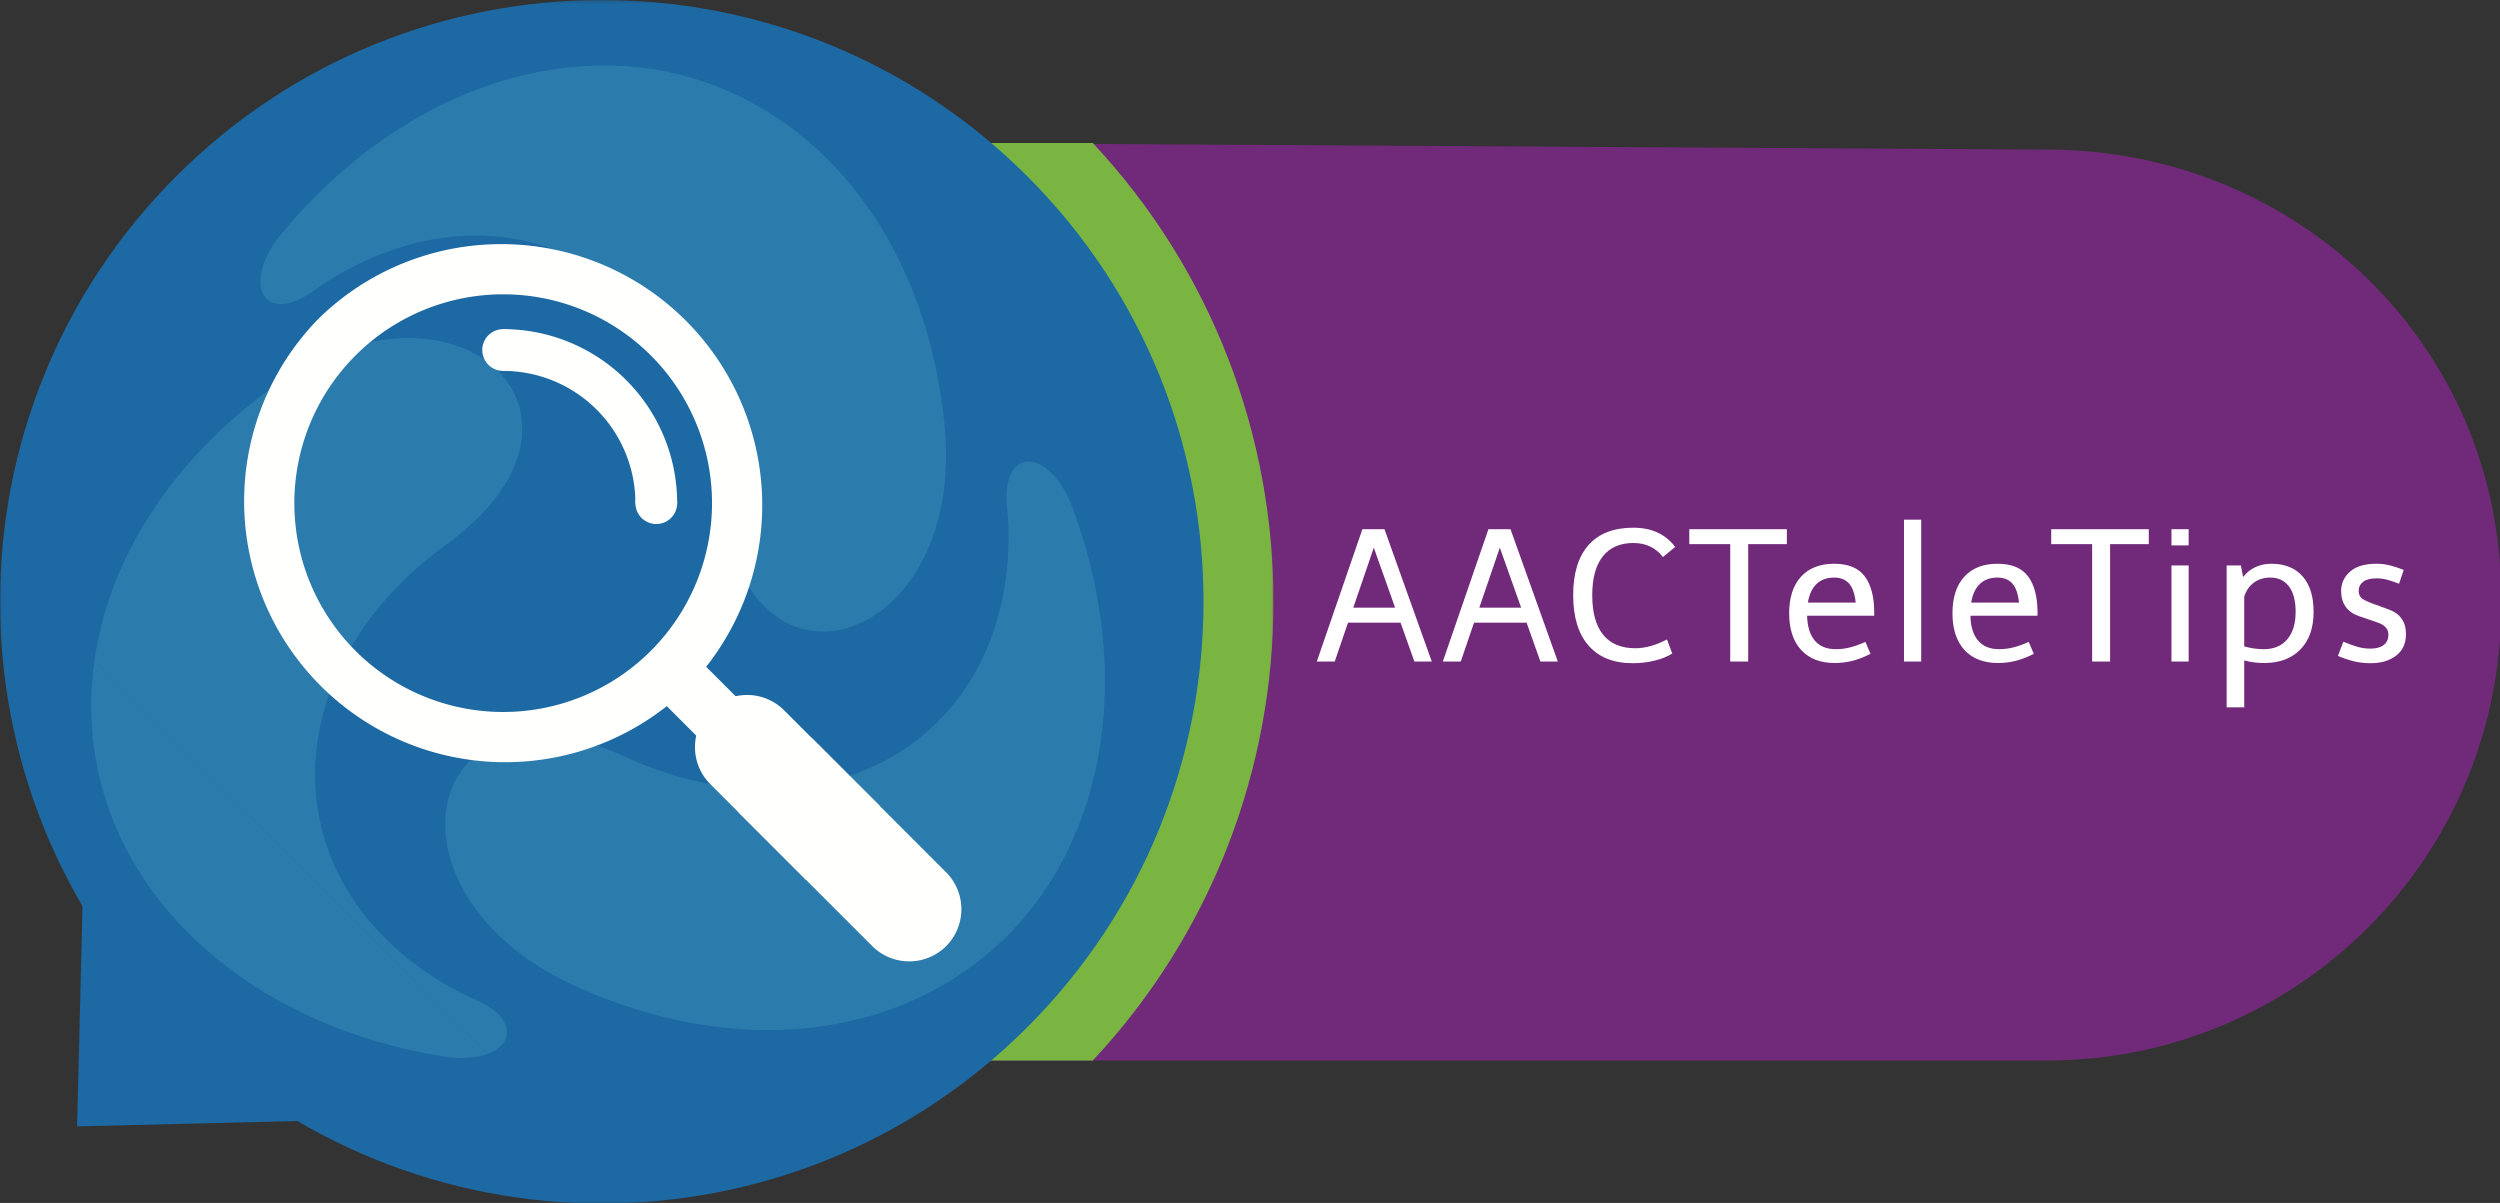
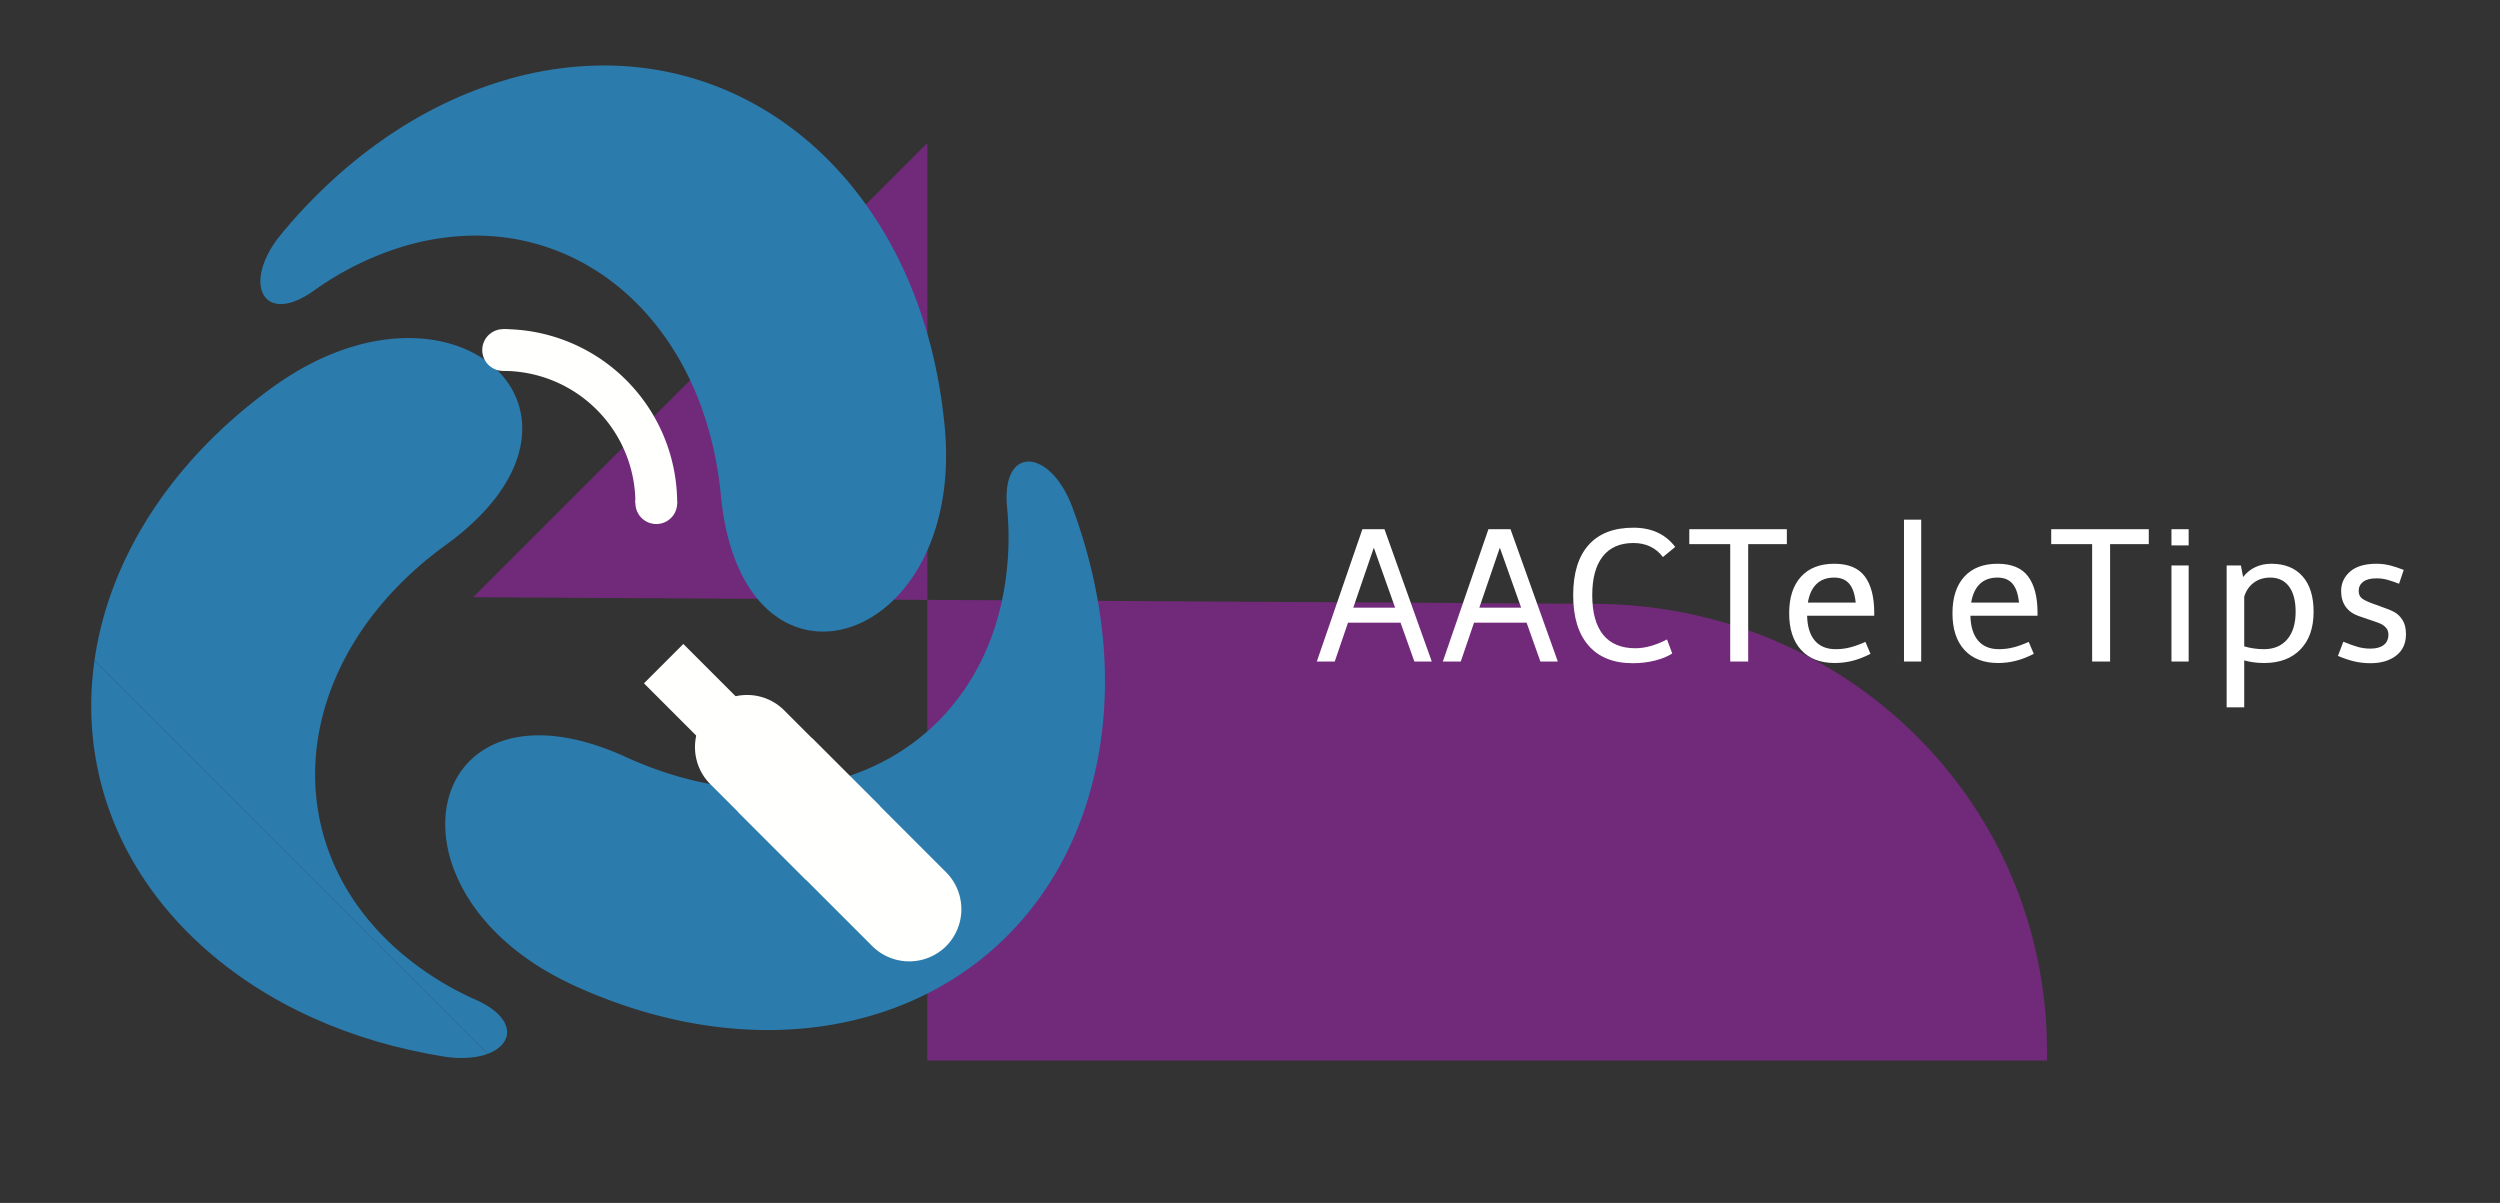
<svg xmlns="http://www.w3.org/2000/svg" viewBox="12.807 13.168 482.108 231.982" width="482.108" height="231.982">
  <rect x="12.807" y="13.168" width="482.108" height="231.982" fill="#333333" stroke="none" />
  <mask id="b" fill="#fff">
-     <path d="M0 .23h384.92V364H0z" transform="matrix(1, 0, 0, 1, 0, 0)" />
-   </mask>
-   <path fill="#712A7A" d="M280.3 43.45v277.33h338.42c75.82 0 137.28-61.47 137.28-137.29v-2.76c0-75.82-61.46-135.28-137.28-135.28l-338.43-2" transform="matrix(0.638, 0, 0, 0.638, 12.809, 13.023)" />
+     </mask>
+   <path fill="#712A7A" d="M280.3 43.45v277.33h338.42v-2.76c0-75.82-61.46-135.28-137.28-135.28l-338.43-2" transform="matrix(0.638, 0, 0, 0.638, 12.809, 13.023)" />
  <path fill="#7AB542" d="M280.3 43.45v277.33h50c72.83-77.86 72.83-199.47 0-277.33h-50" mask="url(#b)" transform="matrix(0.638, 0, 0, 0.638, 12.809, 13.023)" />
-   <path fill="#1C69A3" d="M53.27 53.5c71.03-71.03 186.2-71.03 257.23 0 71.03 71.03 71.03 186.2 0 257.23-71.03 71.03-186.2 71.03-257.23 0-71.03-71.03-71.03-186.2 0-257.23" mask="url(#b)" transform="matrix(0.638, 0, 0, 0.638, 12.809, 13.023)" />
-   <path fill="#1C69A3" d="M96.31 267.69L26.8 198.18 23.3 340.7l71.26-1.75 71.26-1.75-69.51-69.51" transform="matrix(0.638, 0, 0, 0.638, 12.809, 13.023)" />
  <path fill="#2B7BAD" d="M248.77 191.13c-14.42 0-28.15-12.66-30.88-41.16-4.52-47.28-35.8-78.53-74.19-78.53a76.49 76.49 0 00-22.66 3.54 92.51 92.51 0 00-26.17 13.1c-3.98 2.83-7.36 4.05-9.99 4.05-7.62 0-8.88-10.26.15-21.17 17.96-21.7 40.65-38.16 66.05-46.03a106.13 106.13 0 0131.46-4.91c53.28 0 96.71 43.38 102.99 109 3.7 38.74-17.16 62.11-36.76 62.11" transform="matrix(0.638, 0, 0, 0.638, 12.809, 13.023)" />
  <path fill="#2B7BAD" d="M232.07 311.57c-18.64 0-38.55-4.32-58.53-13.45-51.39-23.49-48.8-75.63-10.63-75.63 7.47 0 16.3 2 26.34 6.59 14.4 6.57 28.73 9.69 42.17 9.69 34.59 0 63.18-20.66 71.22-56.03a92.51 92.51 0 001.75-29.2c-.88-9.33 2.28-13.8 6.51-13.8 4.37 0 9.88 4.77 13.24 13.84 9.8 26.4 12.7 54.3 6.8 80.22-11.16 49.1-50.84 77.78-98.87 77.77" transform="matrix(0.638, 0, 0, 0.638, 12.809, 13.023)" />
  <path fill="#2B7BAD" d="M147.39 318.77L28.54 199.92c4.26-30.06 22.5-59.9 53.81-82.61 14.53-10.53 28.88-14.9 41.11-14.9 33.84 0 51.41 33.45 11.25 62.57-45.8 33.2-52.75 87.6-15.51 121.5a92.47 92.47 0 0024.56 15.91c12.32 5.52 11.72 13.36 3.63 16.38" transform="matrix(0.638, 0, 0, 0.638, 12.809, 13.023)" />
  <path fill="#2B7BAD" d="M139.56 320.02c-1.72 0-3.59-.14-5.56-.46-27.81-4.48-53.51-15.68-73.18-33.58-26.23-23.88-36.67-55.09-32.28-86.06L147.4 318.77c-2.13.8-4.77 1.25-7.83 1.25" transform="matrix(0.638, 0, 0, 0.638, 12.809, 13.023)" />
-   <path fill="#FFFFFE" d="M107.45 107.68a63.12 63.12 0 1089.28 89.26 63.12 63.12 0 00-89.28-89.26zM96.3 96.53A78.9 78.9 0 01207.88 208.1 78.9 78.9 0 0196.3 96.53z" transform="matrix(0.638, 0, 0, 0.638, 12.809, 13.023)" />
  <path fill="#FFFFFE" d="M204.68 152.31a52.6 52.6 0 00-52.6-52.6v12.63a39.98 39.98 0 0139.98 39.97h12.62" transform="matrix(0.638, 0, 0, 0.638, 12.809, 13.023)" />
  <path fill="#FFFFFE" d="M198.37 146a6.31 6.31 0 100 12.62 6.31 6.31 0 000-12.62M152.08 99.72a6.31 6.31 0 100 12.62 6.31 6.31 0 000-12.62M245.36 223.28l40.62 40.61a15.83 15.83 0 010 22.32 15.83 15.83 0 01-22.32 0l-40.62-40.62 22.32-22.31" transform="matrix(0.638, 0, 0, 0.638, 12.809, 13.023)" />
  <path fill="#FFFFFE" d="M265.9 243.8l-28.91-28.9a15.82 15.82 0 00-22.32 0 15.82 15.82 0 000 22.32l28.9 28.9 22.32-22.31" transform="matrix(0.638, 0, 0, 0.638, 12.809, 13.023)" />
  <path fill="#FFFFFE" d="M194.64 206.77l11.9-11.9 23.49 23.49-11.9 11.9-23.49-23.49" transform="matrix(0.638, 0, 0, 0.638, 12.809, 13.023)" />
  <path d="M 432.768 200.179 L 427.508 200.179 L 423.328 188.429 L 407.448 188.429 L 403.438 200.179 L 398.018 200.179 L 411.798 160.179 L 418.468 160.179 L 432.768 200.179 Z M 415.248 165.769 L 409.038 183.909 L 421.688 183.909 L 415.248 165.769 ZM 470.863 200.179 L 465.603 200.179 L 461.423 188.429 L 445.543 188.429 L 441.533 200.179 L 436.113 200.179 L 449.893 160.179 L 456.563 160.179 L 470.863 200.179 Z M 453.343 165.769 L 447.133 183.909 L 459.783 183.909 L 453.343 165.769 ZM 475.511 180.119 C 475.511 173.492 477.064 168.436 480.171 164.949 C 483.278 161.469 487.788 159.729 493.701 159.729 C 499.201 159.729 503.418 161.669 506.351 165.549 L 502.631 168.599 C 500.478 165.772 497.501 164.359 493.701 164.359 C 489.668 164.359 486.588 165.706 484.461 168.399 C 482.334 171.092 481.271 174.999 481.271 180.119 C 481.271 185.392 482.371 189.386 484.571 192.099 C 486.778 194.812 490.028 196.169 494.321 196.169 C 497.261 196.169 500.444 195.282 503.871 193.509 L 505.451 197.749 C 504.058 198.656 502.308 199.372 500.201 199.899 C 498.088 200.426 495.864 200.689 493.531 200.689 C 487.731 200.689 483.278 198.919 480.171 195.379 C 477.064 191.839 475.511 186.752 475.511 180.119 ZM 522.976 200.179 L 522.976 164.699 L 510.606 164.699 L 510.606 160.179 L 540.096 160.179 L 540.096 164.699 L 528.406 164.699 L 528.406 200.179 L 522.976 200.179 ZM 540.795 185.599 C 540.795 180.852 541.982 177.172 544.355 174.559 C 546.728 171.939 550.082 170.629 554.415 170.629 C 558.668 170.629 561.745 171.899 563.645 174.439 C 565.552 176.986 566.505 180.649 566.505 185.429 L 566.505 186.339 L 546.215 186.339 C 546.295 189.612 547.068 192.116 548.535 193.849 C 550.002 195.582 552.112 196.449 554.865 196.449 C 556.372 196.449 557.822 196.269 559.215 195.909 C 560.608 195.556 562.152 195.002 563.845 194.249 L 565.375 197.859 C 563.455 198.839 561.628 199.546 559.895 199.979 C 558.162 200.412 556.392 200.629 554.585 200.629 C 550.212 200.629 546.818 199.312 544.405 196.679 C 541.998 194.039 540.795 190.346 540.795 185.599 Z M 554.415 174.809 C 552.188 174.809 550.408 175.449 549.075 176.729 C 547.735 178.009 546.858 179.892 546.445 182.379 L 560.905 182.379 C 560.645 179.779 559.988 177.869 558.935 176.649 C 557.875 175.422 556.368 174.809 554.415 174.809 ZM 575.501 200.179 L 575.501 157.299 L 580.701 157.299 L 580.701 200.179 L 575.501 200.179 ZM 590.154 185.599 C 590.154 180.852 591.341 177.172 593.714 174.559 C 596.087 171.939 599.441 170.629 603.774 170.629 C 608.027 170.629 611.104 171.899 613.004 174.439 C 614.911 176.986 615.864 180.649 615.864 185.429 L 615.864 186.339 L 595.574 186.339 C 595.654 189.612 596.427 192.116 597.894 193.849 C 599.361 195.582 601.471 196.449 604.224 196.449 C 605.731 196.449 607.181 196.269 608.574 195.909 C 609.967 195.556 611.511 195.002 613.204 194.249 L 614.734 197.859 C 612.814 198.839 610.987 199.546 609.254 199.979 C 607.521 200.412 605.751 200.629 603.944 200.629 C 599.571 200.629 596.177 199.312 593.764 196.679 C 591.357 194.039 590.154 190.346 590.154 185.599 Z M 603.774 174.809 C 601.547 174.809 599.767 175.449 598.434 176.729 C 597.094 178.009 596.217 179.892 595.804 182.379 L 610.264 182.379 C 610.004 179.779 609.347 177.869 608.294 176.649 C 607.234 175.422 605.727 174.809 603.774 174.809 ZM 632.37 200.179 L 632.37 164.699 L 620 164.699 L 620 160.179 L 649.49 160.179 L 649.49 164.699 L 637.8 164.699 L 637.8 200.179 L 632.37 200.179 ZM 656.346 165.089 L 656.346 160.179 L 661.546 160.179 L 661.546 165.089 L 656.346 165.089 Z M 656.346 200.179 L 656.346 171.139 L 661.546 171.139 L 661.546 200.179 L 656.346 200.179 ZM 686.539 170.629 C 690.566 170.629 693.699 171.882 695.939 174.389 C 698.186 176.889 699.309 180.476 699.309 185.149 C 699.309 190.009 697.979 193.806 695.319 196.539 C 692.666 199.266 689.022 200.629 684.389 200.629 C 682.202 200.629 680.186 200.366 678.339 199.839 L 678.339 214.019 L 673.029 214.019 L 673.029 171.139 L 677.329 171.139 L 678.009 174.639 C 679.022 173.319 680.256 172.322 681.709 171.649 C 683.156 170.969 684.766 170.629 686.539 170.629 Z M 684.329 196.449 C 687.309 196.449 689.646 195.459 691.339 193.479 C 693.032 191.506 693.879 188.729 693.879 185.149 C 693.879 181.836 693.212 179.286 691.879 177.499 C 690.539 175.706 688.646 174.809 686.199 174.809 C 684.279 174.809 682.629 175.319 681.249 176.339 C 679.876 177.352 678.906 178.762 678.339 180.569 L 678.339 195.599 C 680.266 196.166 682.262 196.449 684.329 196.449 ZM 708.299 194.189 C 709.999 194.902 711.459 195.429 712.679 195.769 C 713.906 196.109 715.179 196.279 716.499 196.279 C 718.193 196.279 719.519 195.922 720.479 195.209 C 721.439 194.489 721.919 193.432 721.919 192.039 C 721.919 191.172 721.666 190.469 721.159 189.929 C 720.646 189.382 720.079 188.976 719.459 188.709 C 718.839 188.442 717.683 188.029 715.989 187.469 C 715.723 187.389 714.723 187.049 712.989 186.449 C 711.256 185.849 709.929 184.909 709.009 183.629 C 708.089 182.342 707.629 180.759 707.629 178.879 C 707.629 176.546 708.533 174.586 710.339 172.999 C 712.146 171.419 714.799 170.629 718.299 170.629 C 719.773 170.629 721.159 170.799 722.459 171.139 C 723.759 171.479 725.123 171.929 726.549 172.489 L 725.139 176.679 C 723.899 176.186 722.743 175.789 721.669 175.489 C 720.596 175.189 719.473 175.039 718.299 175.039 C 716.533 175.039 715.196 175.386 714.289 176.079 C 713.389 176.779 712.939 177.692 712.939 178.819 C 712.939 179.872 713.296 180.656 714.009 181.169 C 714.723 181.676 715.873 182.212 717.459 182.779 C 717.873 182.892 718.249 183.022 718.589 183.169 L 719.939 183.679 C 721.526 184.206 722.799 184.732 723.759 185.259 C 724.719 185.786 725.536 186.589 726.209 187.669 C 726.889 188.742 727.229 190.162 727.229 191.929 C 727.229 194.716 726.239 196.872 724.259 198.399 C 722.286 199.926 719.716 200.689 716.549 200.689 C 714.703 200.689 712.989 200.492 711.409 200.099 C 709.829 199.699 708.249 199.159 706.669 198.479 L 708.299 194.189 Z" transform="matrix(0.638, 0, 0, 0.638, 12.809, 13.023)" style="fill: rgb(255, 255, 255); line-height: 90.324px; white-space: pre;" />
</svg>